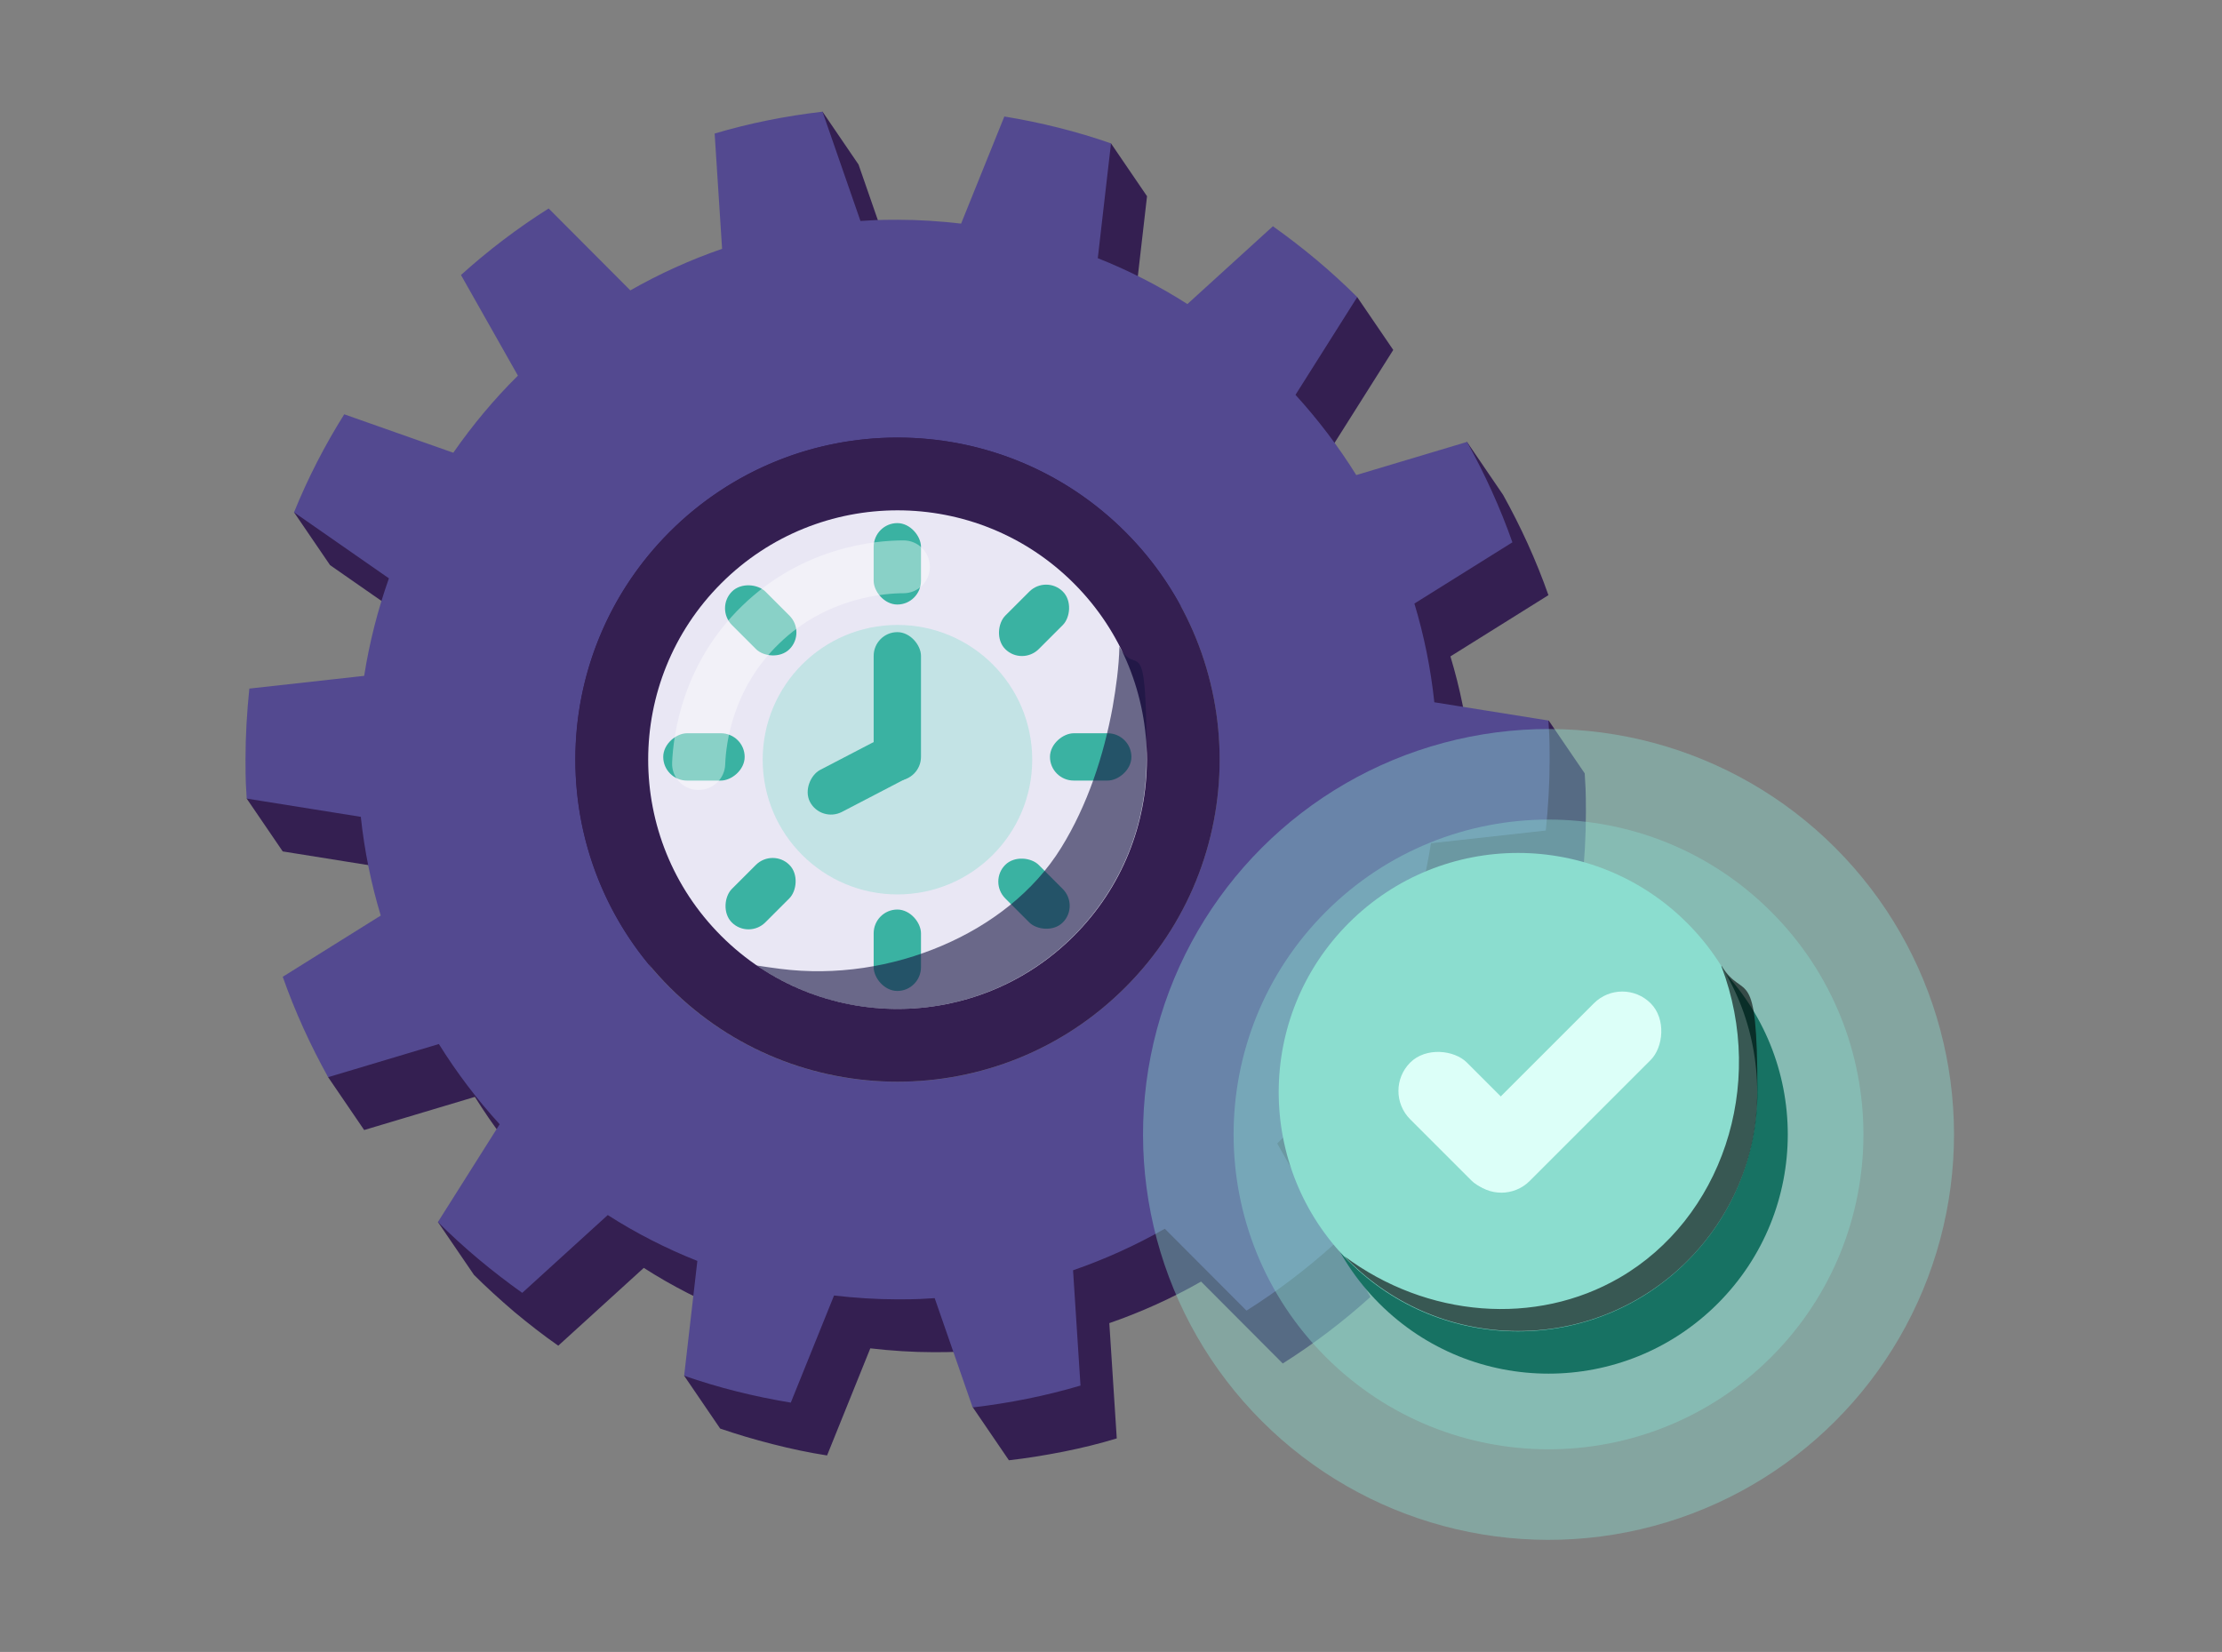
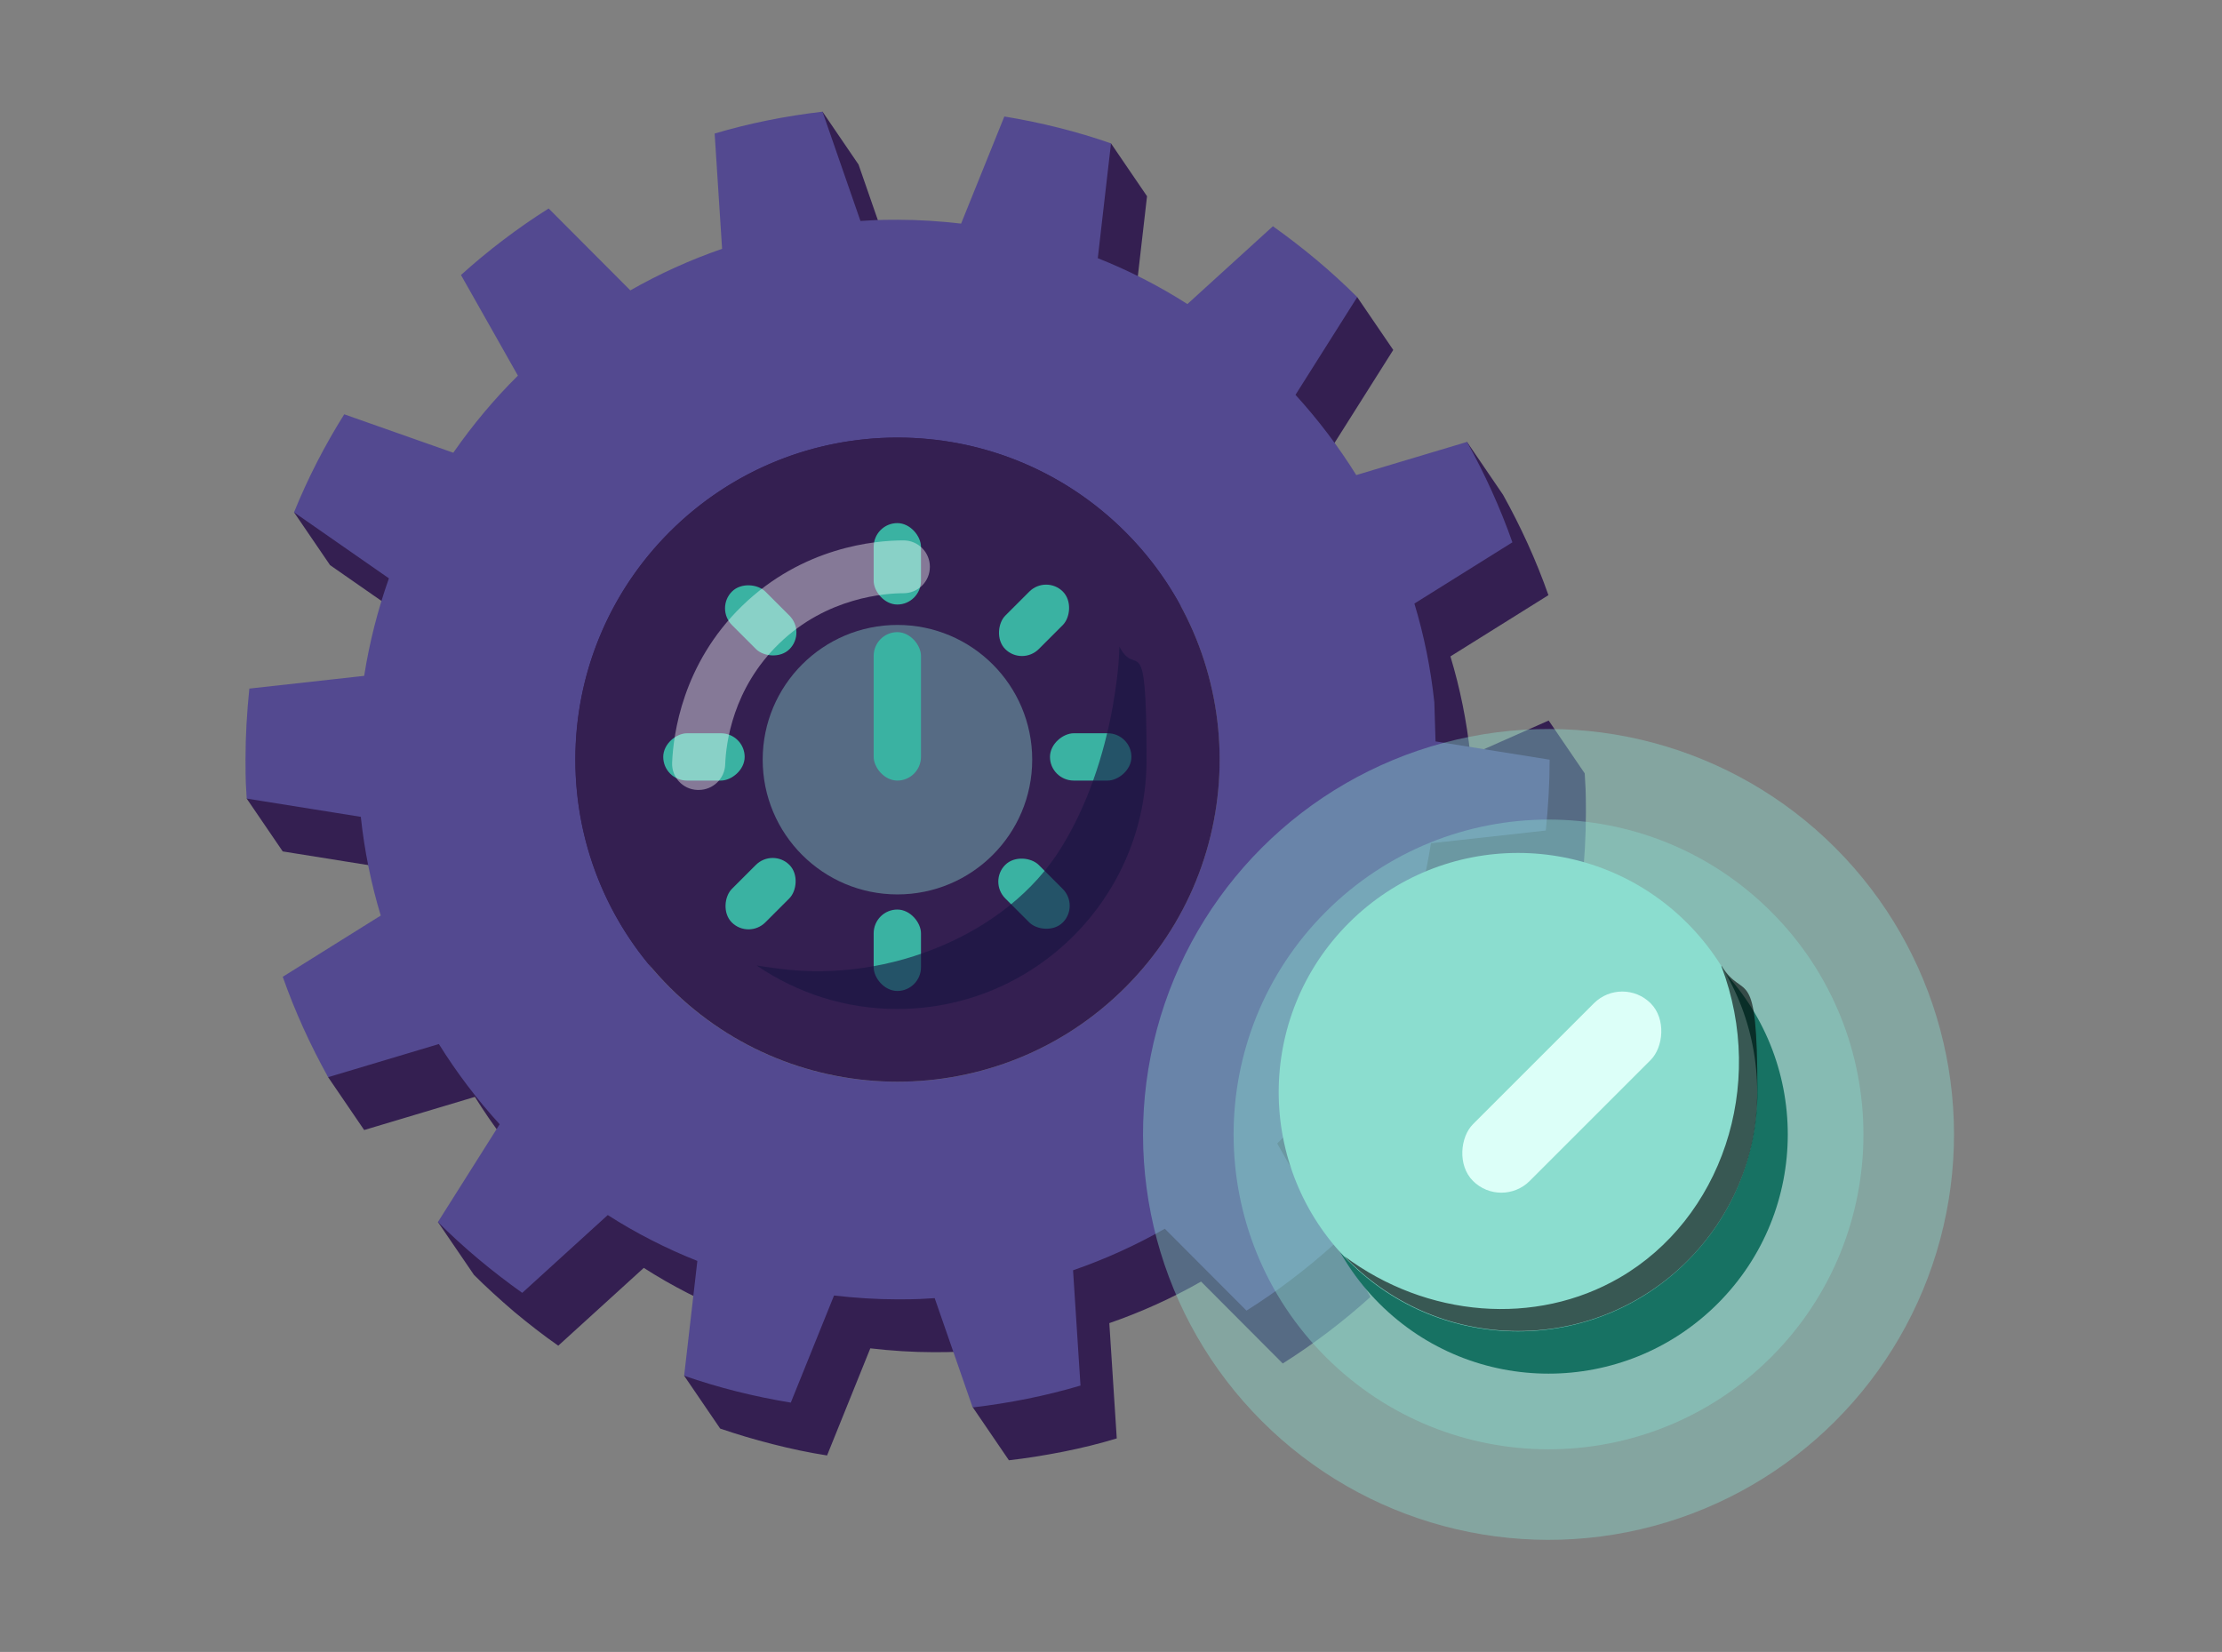
<svg xmlns="http://www.w3.org/2000/svg" viewBox="0 0 925 687.8">
  <rect x="0" y="0" width="925" height="687.8" fill="#808080" stroke="none" />
  <g>
    <g id="items">
      <g>
        <path d="M612.1,314.4c-1.5-14.1-4.3-27.9-8.3-41.1l40.8-25.5c-5.1-14.5-11.5-28.5-18.9-41.8-5-7.3-10-14.7-15-22-10.4,11.9-20.8,23.8-31.1,35.8-3.4-5.5-7.3-11.3-11.9-17.3-4.2-5.6-8.7-10.9-13.4-16.1l25.7-40.7c-5-7.3-10-14.7-15-22-6.7-2.5-13.4-5-20.1-7.5l-35.6,32.4c-11.7-7.5-24.2-13.9-37.3-19.1l5.5-47.8c-5-7.3-10-14.7-15-22-9.8,3.6-19.6,7.2-29.4,10.8l-18,44.6c-8.7-1-17.5-1.6-26.4-1.6s-10.4.2-15.5.5l-15.8-45.5c-5-7.3-10-14.7-15-22-10,10.4-20,20.7-29.9,31.1l3.1,48c-13.3,4.6-26.1,10.4-38.2,17.3l-34-34.1c-13,8.2-25.2,17.5-36.5,27.7l23.7,41.9c-9.9,9.8-18.9,20.6-26.9,32.1l-45.4-16c-12,6.3-23.9,12.5-35.9,18.8,5,7.3,10,14.7,15,22l39.5,27.5c-4.6,13-8.1,26.6-10.3,40.6l-47.8,5.3c-5.4,7.9-10.7,15.9-16.1,23.8,5,7.3,10,14.7,15,22l47.5,7.6c1.5,14.1,4.3,27.9,8.3,41.1l-40.8,25.5c1.3,6.6,2.6,13.2,3.9,19.8,5,7.3,10,14.7,15,22l46.1-13.8c7.4,11.9,15.9,23.1,25.3,33.4-13.6,6.2-27.1,12.5-40.7,18.7,5,7.3,10,14.7,15,22,5,5,10.7,10.2,16.9,15.5,5.9,4.9,11.9,9.6,18.2,14l35.6-32.4c11.7,7.5,24.2,13.9,37.3,19.1-6.8,8.6-13.7,17.2-20.5,25.8,5,7.3,10,14.7,15,22,6.7,2.3,14,4.5,21.9,6.5,7.4,1.9,14.9,3.5,22.6,4.7l18-44.6c8.7,1,17.5,1.6,26.4,1.6s10.4-.2,15.5-.5c.3,7.8.5,15.6.8,23.5,5,7.3,10,14.7,15,22,7.1-.8,14.7-2,22.8-3.6,7.5-1.5,14.9-3.3,22.1-5.5l-3.1-48c13.3-4.6,26.1-10.4,38.2-17.3l34,34.1c13-8.2,25.2-17.5,36.5-27.7l-23.7-41.9c9.9-9.8,18.9-20.6,26.9-32.1l45.4,16c8.1-12.9,15.1-26.5,20.9-40.8-5-7.3-10-14.7-15-22-8.2-1.8-16.3-3.7-24.5-5.5,2.1-6,4.2-12.7,6.1-19.9,1.7-6.8,3.1-13.7,4.2-20.7l47.8-5.3c1-9.7,1.6-19.5,1.6-29.5s-.2-10.9-.5-16.3c-5-7.3-10-14.7-15-22-10.8,4.8-21.7,9.6-32.5,14.4ZM388.6,472.4c-74.1,0-134.1-60-134.1-134.1s60-134.1,134.1-134.1,134.1,60,134.1,134.1-60,134.1-134.1,134.1Z" fill="#341f51" />
-         <path d="M597.1,292.4c-1.5-14.1-4.3-27.9-8.3-41.1l40.8-25.5c-5.1-14.5-11.5-28.5-18.9-41.8l-46.1,13.8c-7.4-11.9-15.9-23.1-25.3-33.4l25.7-40.7c-10.8-10.8-22.6-20.6-35.1-29.5l-35.6,32.4c-11.7-7.5-24.2-13.9-37.3-19.1l5.5-47.8c-14.3-5-29.2-8.7-44.4-11.2l-18,44.6c-8.7-1-17.5-1.6-26.4-1.6s-10.4.2-15.5.5l-15.8-45.5c-15.4,1.8-30.4,4.8-44.9,9.1l3.1,48c-13.3,4.6-26.1,10.4-38.2,17.3l-34-34.1c-13,8.2-25.2,17.5-36.5,27.7l23.7,41.9c-9.9,9.8-18.9,20.6-26.9,32.1l-45.4-16c-8.1,12.9-15.1,26.5-20.9,40.8l39.5,27.5c-4.6,13-8.1,26.6-10.3,40.6l-47.8,5.3c-1,9.7-1.6,19.5-1.6,29.5s.2,10.9.5,16.3l47.5,7.6c1.5,14.1,4.3,27.9,8.3,41.1l-40.8,25.5c5.1,14.5,11.5,28.5,18.9,41.8l46.1-13.8c7.4,11.9,15.9,23.1,25.3,33.4l-25.7,40.7c10.8,10.8,22.6,20.6,35.1,29.5l35.6-32.4c11.7,7.5,24.2,13.9,37.3,19.1l-5.5,47.8c14.3,5,29.2,8.7,44.4,11.2l18-44.6c8.7,1,17.5,1.6,26.4,1.6s10.4-.2,15.5-.5l15.8,45.5c15.4-1.8,30.4-4.8,44.9-9.1l-3.1-48c13.3-4.6,26.1-10.4,38.2-17.3l34,34.1c13-8.2,25.2-17.5,36.5-27.7l-23.7-41.9c9.9-9.8,18.9-20.6,26.9-32.1l45.4,16c8.1-12.9,15.1-26.5,20.9-40.8l-39.5-27.5c4.6-13,8.1-26.6,10.3-40.6l47.8-5.3c1-9.7,1.6-19.5,1.6-29.5s-.2-10.9-.5-16.3l-47.5-7.6ZM373.6,450.4c-74.1,0-134.1-60-134.1-134.1s60-134.1,134.1-134.1,134.1,60,134.1,134.1-60,134.1-134.1,134.1Z" fill="#534990" />
+         <path d="M597.1,292.4c-1.5-14.1-4.3-27.9-8.3-41.1l40.8-25.5c-5.1-14.5-11.5-28.5-18.9-41.8l-46.1,13.8c-7.4-11.9-15.9-23.1-25.3-33.4l25.7-40.7c-10.8-10.8-22.6-20.6-35.1-29.5l-35.6,32.4c-11.7-7.5-24.2-13.9-37.3-19.1l5.5-47.8c-14.3-5-29.2-8.7-44.4-11.2l-18,44.6c-8.7-1-17.5-1.6-26.4-1.6s-10.4.2-15.5.5l-15.8-45.5c-15.4,1.8-30.4,4.8-44.9,9.1l3.1,48c-13.3,4.6-26.1,10.4-38.2,17.3l-34-34.1c-13,8.2-25.2,17.5-36.5,27.7l23.7,41.9c-9.9,9.8-18.9,20.6-26.9,32.1l-45.4-16c-8.1,12.9-15.1,26.5-20.9,40.8l39.5,27.5c-4.6,13-8.1,26.6-10.3,40.6l-47.8,5.3c-1,9.7-1.6,19.5-1.6,29.5s.2,10.9.5,16.3l47.5,7.6c1.5,14.1,4.3,27.9,8.3,41.1l-40.8,25.5c5.1,14.5,11.5,28.5,18.9,41.8l46.1-13.8c7.4,11.9,15.9,23.1,25.3,33.4l-25.7,40.7c10.8,10.8,22.6,20.6,35.1,29.5l35.6-32.4c11.7,7.5,24.2,13.9,37.3,19.1l-5.5,47.8c14.3,5,29.2,8.7,44.4,11.2l18-44.6c8.7,1,17.5,1.6,26.4,1.6s10.4-.2,15.5-.5l15.8,45.5c15.4-1.8,30.4-4.8,44.9-9.1l-3.1-48c13.3-4.6,26.1-10.4,38.2-17.3l34,34.1c13-8.2,25.2-17.5,36.5-27.7l-23.7-41.9c9.9-9.8,18.9-20.6,26.9-32.1l45.4,16c8.1-12.9,15.1-26.5,20.9-40.8l-39.5-27.5c4.6-13,8.1-26.6,10.3-40.6l47.8-5.3c1-9.7,1.6-19.5,1.6-29.5l-47.5-7.6ZM373.6,450.4c-74.1,0-134.1-60-134.1-134.1s60-134.1,134.1-134.1,134.1,60,134.1,134.1-60,134.1-134.1,134.1Z" fill="#534990" />
        <circle cx="373.6" cy="316.3" r="134.1" transform="translate(-114.2 356.8) rotate(-45)" fill="#341f51" />
-         <circle cx="373.6" cy="316.3" r="103.8" transform="translate(-114.2 356.8) rotate(-45)" fill="#e9e7f4" />
        <circle cx="373.6" cy="316.3" r="56.1" fill="#8bddcf" opacity=".4" />
        <rect x="363.7" y="217.8" width="19.7" height="33.9" rx="9.9" ry="9.9" fill="#3ab2a2" />
        <rect x="363.7" y="378.7" width="19.7" height="33.9" rx="9.9" ry="9.9" fill="#3ab2a2" />
        <rect x="444.2" y="298.2" width="19.7" height="33.9" rx="9.9" ry="9.9" transform="translate(769.2 -138.9) rotate(90)" fill="#3ab2a2" />
        <rect x="283.2" y="298.2" width="19.7" height="33.9" rx="9.9" ry="9.9" transform="translate(608.2 22.1) rotate(90)" fill="#3ab2a2" />
        <rect x="420.6" y="355.1" width="19.7" height="33.9" rx="9.9" ry="9.9" transform="translate(997.9 330.8) rotate(135)" fill="#3ab2a2" />
        <rect x="306.8" y="241.3" width="19.7" height="33.9" rx="9.9" ry="9.9" transform="translate(723.2 217) rotate(135)" fill="#3ab2a2" />
        <rect x="420.6" y="241.3" width="19.7" height="33.9" rx="9.9" ry="9.9" transform="translate(308.7 -228.7) rotate(45)" fill="#3ab2a2" />
        <rect x="306.8" y="355.1" width="19.7" height="33.9" rx="9.9" ry="9.9" transform="translate(355.8 -114.9) rotate(45)" fill="#3ab2a2" />
        <path d="M466,269.2c-.2,8.5-1.4,17-2.8,25.1-3.7,20.3-10.5,41-21.4,58.6-11.4,18.5-29.5,32.2-49.3,40.7-21.1,9.1-44.8,12.7-67.6,9.8-3.2-.4-6.6-.9-9.9-1.4,16.7,11.4,36.8,18.1,58.5,18.1,57.3,0,103.8-46.5,103.8-103.8s-4.1-33-11.3-47.1Z" fill="#171442" opacity=".6" />
        <rect x="363.7" y="263.2" width="19.7" height="61.8" rx="9.9" ry="9.9" fill="#3ab2a2" />
-         <rect x="350" y="297" width="19.7" height="50.6" rx="9.9" ry="9.9" transform="translate(239.9 790.2) rotate(-117.5)" fill="#3ab2a2" />
      </g>
      <circle cx="644.6" cy="472.4" r="131.1" transform="translate(-145.2 594.1) rotate(-45)" fill="#8bddcf" opacity=".4" />
      <circle cx="644.6" cy="472.4" r="168.8" transform="translate(-145.2 594.1) rotate(-45)" fill="#8bddcf" opacity=".4" />
      <circle cx="644.6" cy="472.4" r="99.6" transform="translate(-145.2 594.1) rotate(-45)" fill="#177263" />
      <circle cx="632" cy="454.7" r="99.6" transform="translate(-136.5 580.1) rotate(-45)" fill="#8bddcf" />
      <path d="M716.6,402.3c19,50.1-.3,105.3-42.4,129.7-34.8,20.2-80.2,16.7-114.6-9,18.2,19.2,43.9,31.2,72.4,31.2,55,0,99.6-44.6,99.6-99.6s-5.5-37.2-14.9-52.4Z" opacity=".6" />
      <g>
        <rect x="633.4" y="402.4" width="33.4" height="104.6" rx="16.7" ry="16.7" transform="translate(512 -326.5) rotate(45)" fill="#dcfff8" />
-         <rect x="594.9" y="432.3" width="33.4" height="69.4" rx="16.7" ry="16.7" transform="translate(-151.1 569.2) rotate(-45)" fill="#dcfff8" />
      </g>
      <path d="M290.8,328.9c-.1,0-.3,0-.5,0-6.1-.2-10.8-5.4-10.5-11.4.5-11.6,4.2-41,29.1-65.2,25.3-24.6,55.4-27.3,67.2-27.3h0c6.1,0,11,4.9,11,11,0,6.1-4.9,11-11,11h0c-7.1,0-31.8,1.5-51.8,21-19.2,18.6-22.1,41.4-22.4,50.3-.2,5.9-5.1,10.6-11,10.6Z" fill="#fff" opacity=".4" />
    </g>
  </g>
</svg>